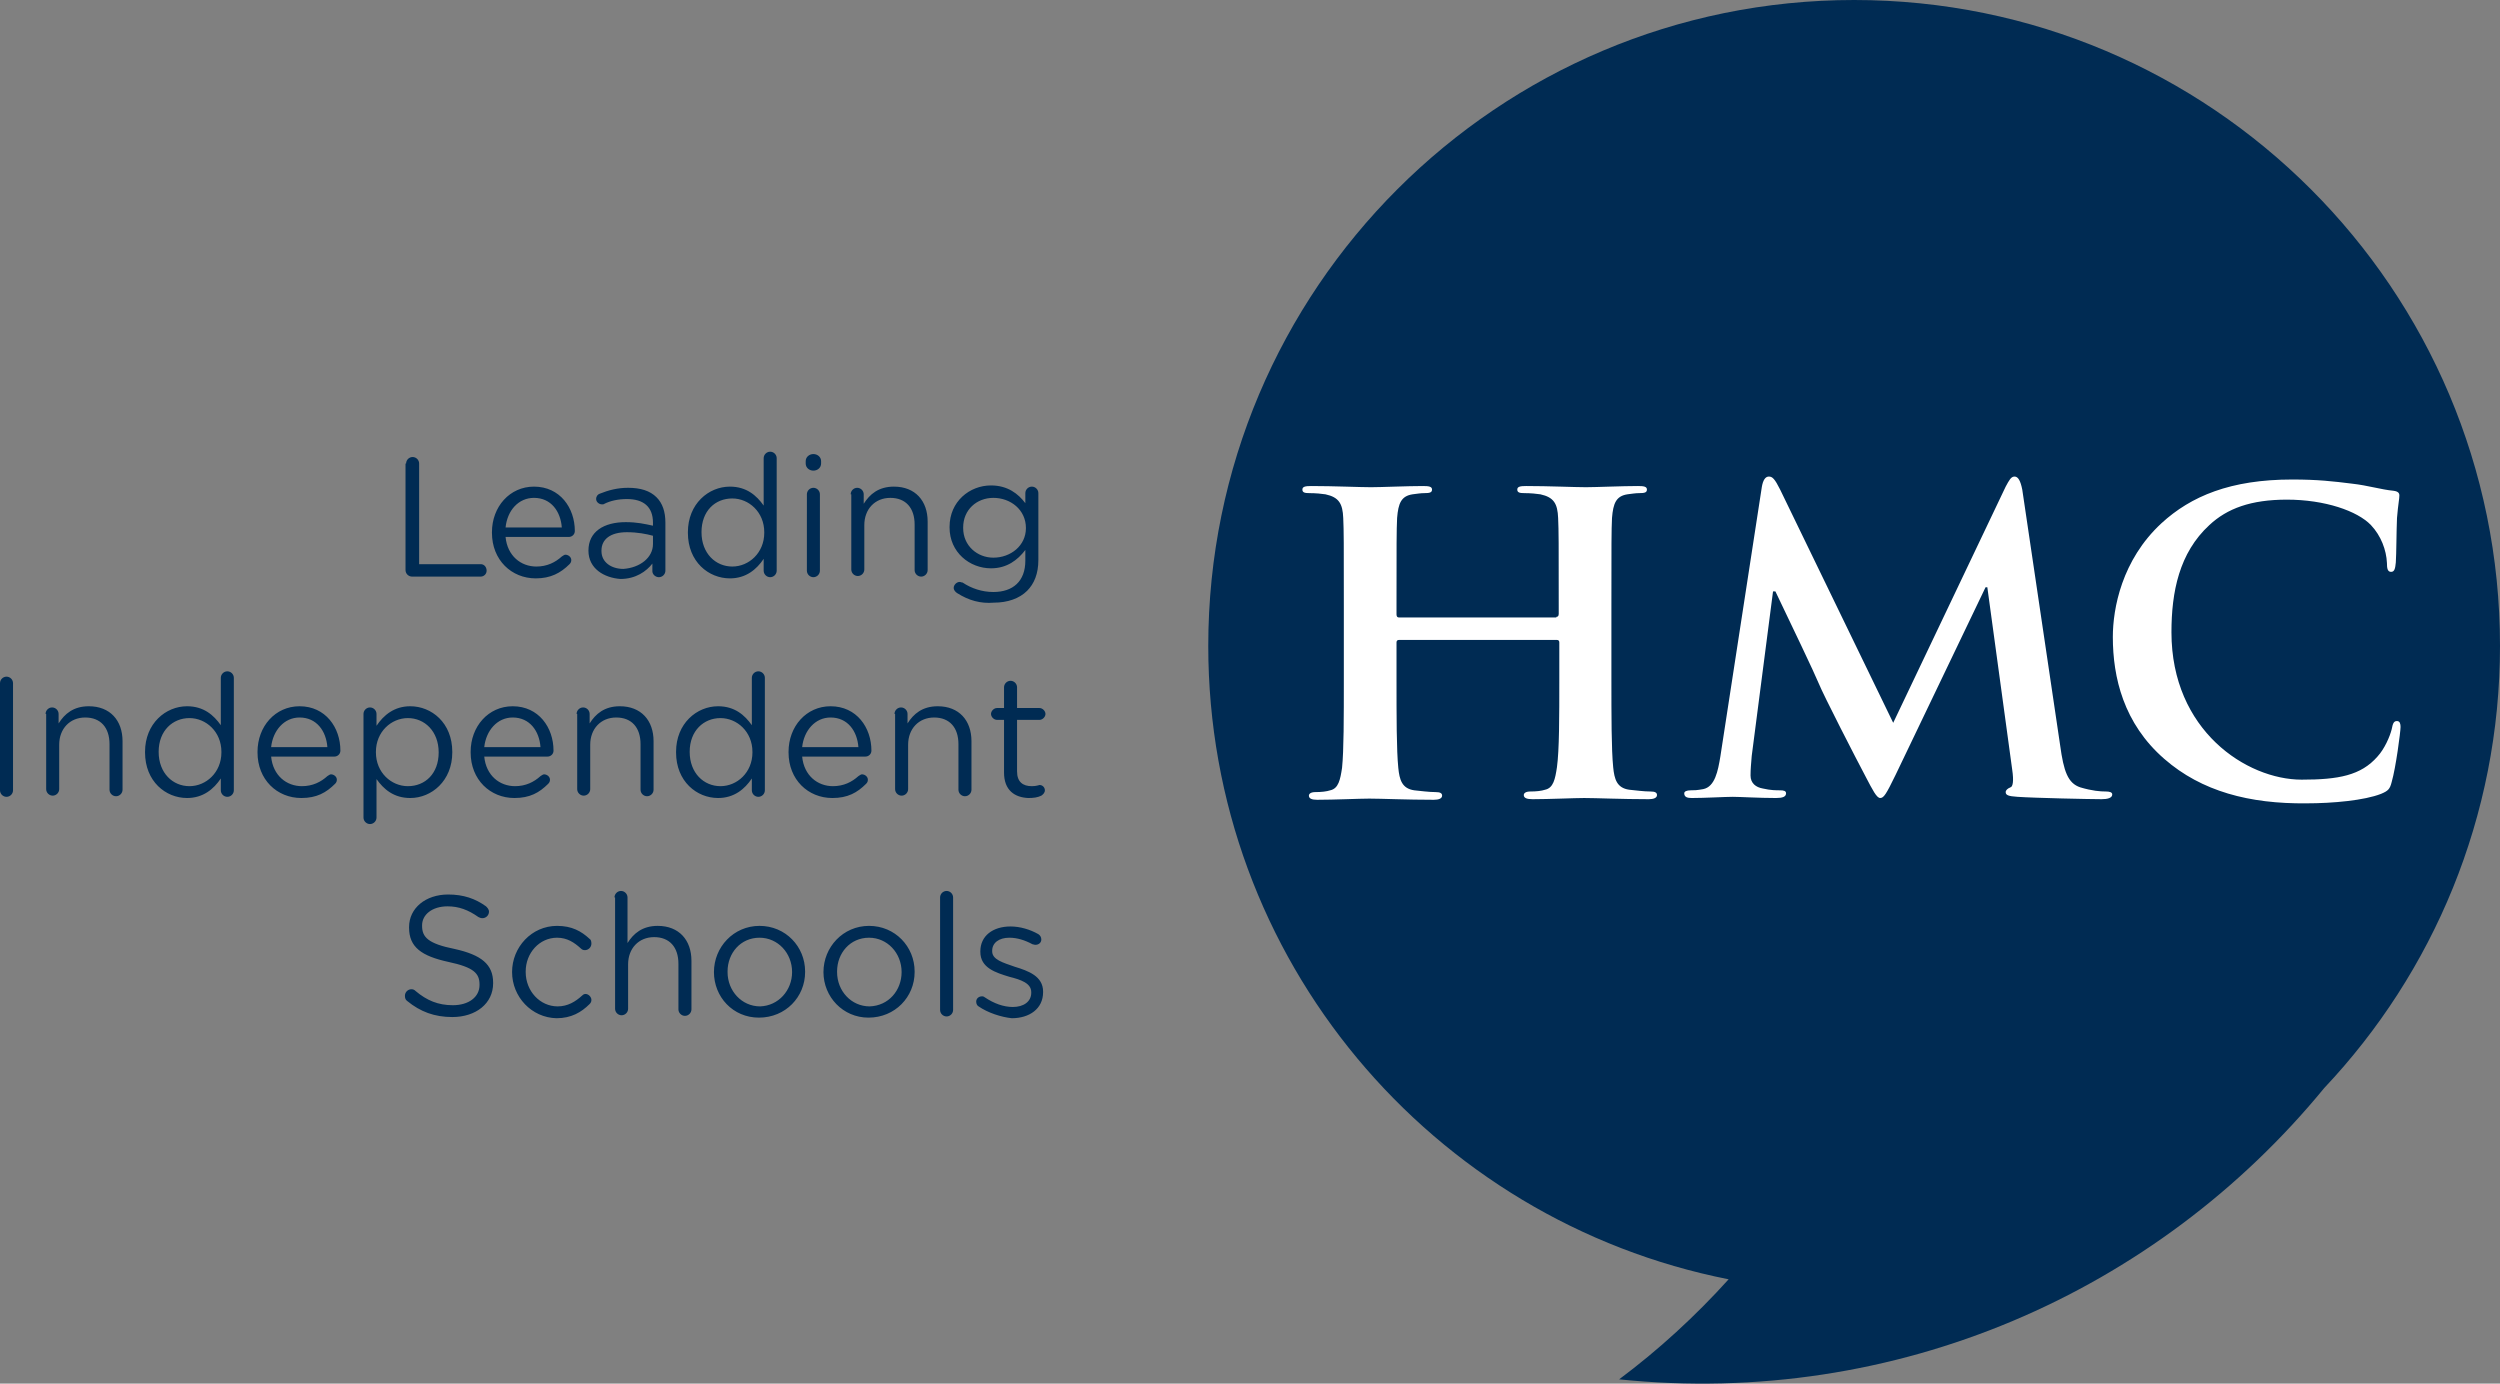
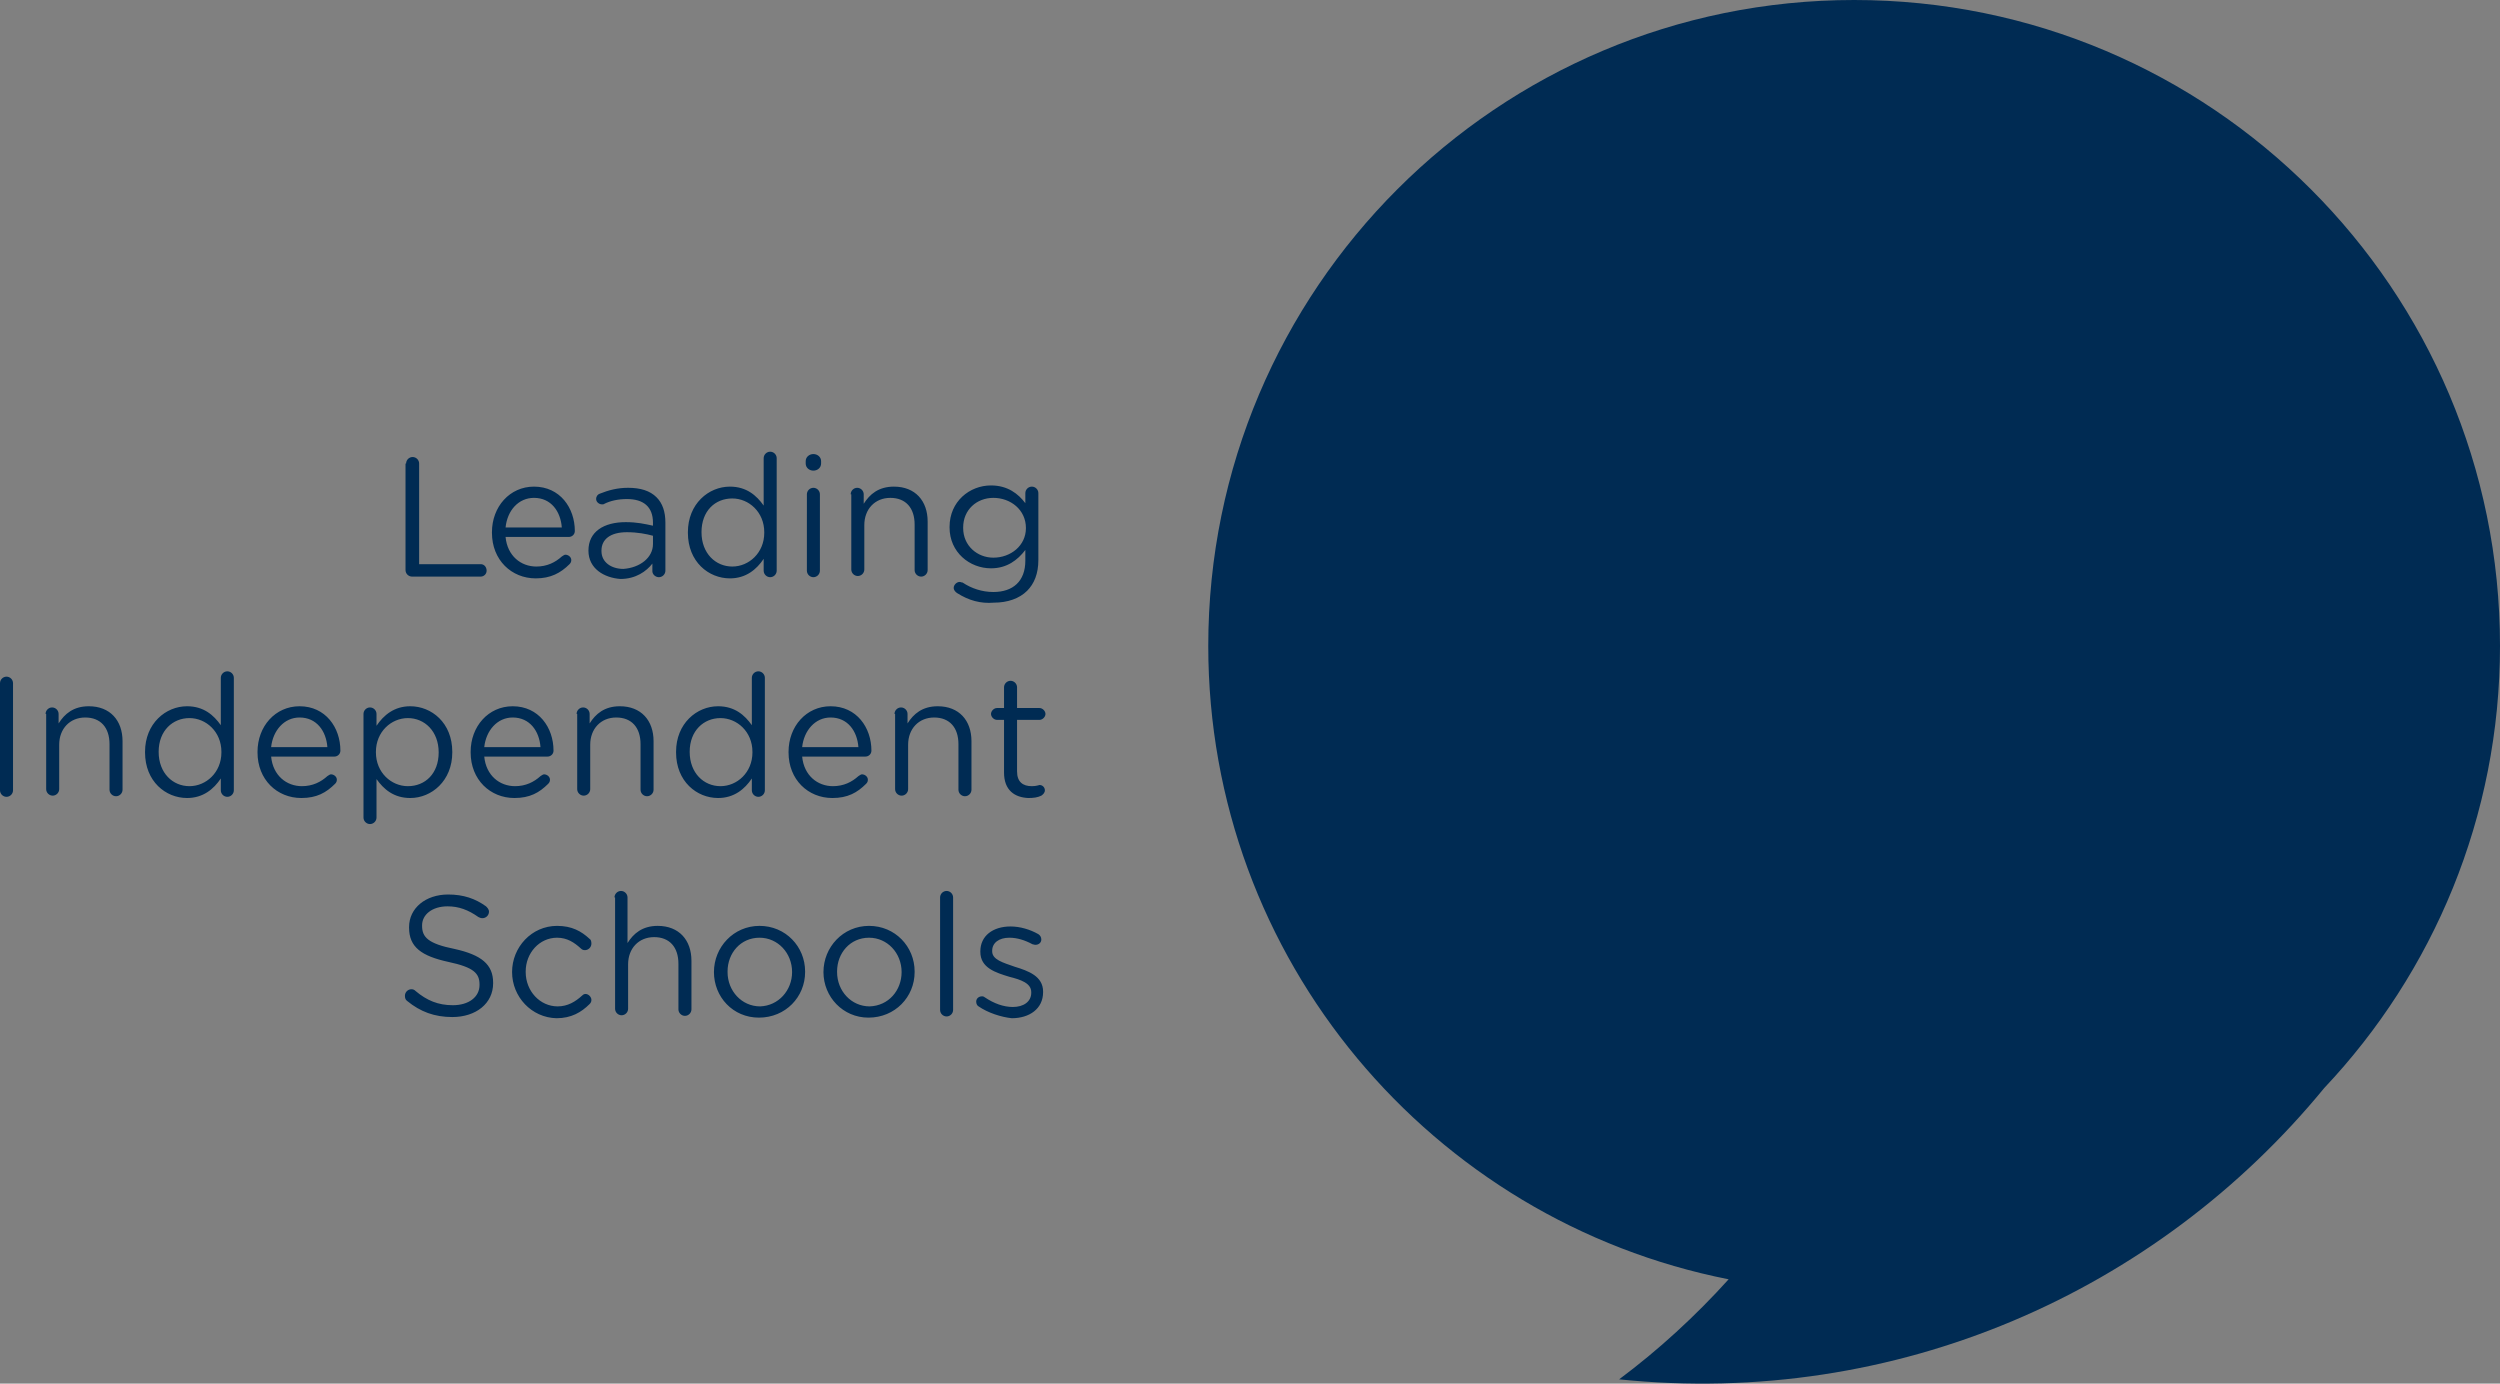
<svg xmlns="http://www.w3.org/2000/svg" viewBox="0 0 422.3 233.72" xml:space="preserve">
  <rect x="0" y="0" width="422.3" height="233.72" fill="#808080" stroke="none" />
  <path d="M68.6 78.3c0-.6.5-1.1 1.1-1.1s1.1.5 1.1 1.1v17h10.4c.6 0 1 .5 1 1.1s-.5 1-1 1H69.6c-.6 0-1.1-.5-1.1-1.1v-18h.1zm26.3 10.8c-.2-2.7-1.8-5-4.7-5-2.6 0-4.5 2.1-4.8 5h9.5zm-4.4 8.6c-4.1 0-7.4-3.1-7.4-7.7v-.1c0-4.3 3-7.7 7.1-7.7 4.4 0 6.9 3.6 6.9 7.5 0 .6-.5 1-1 1H85.4c.3 3.2 2.6 5 5.2 5 1.8 0 3.2-.7 4.3-1.7.2-.1.4-.3.6-.3.5 0 1 .4 1 .9 0 .3-.1.5-.3.7-1.5 1.5-3.2 2.4-5.7 2.4m19.8-5.8v-1.4c-1.1-.3-2.6-.6-4.4-.6-2.8 0-4.3 1.2-4.3 3.1v.1c0 1.9 1.7 3 3.7 3 2.8-.2 5-1.9 5-4.2M99.4 93c0-3.2 2.6-4.8 6.3-4.8 1.9 0 3.2.3 4.6.6v-.5c0-2.7-1.6-4-4.4-4-1.5 0-2.8.3-3.8.8-.1.1-.3.1-.4.1-.5 0-1-.4-1-.9s.3-.8.6-.9c1.5-.6 3-1 4.8-1 2.1 0 3.7.5 4.8 1.6 1 1 1.5 2.4 1.5 4.3v8.1c0 .6-.5 1.1-1.1 1.1s-1.1-.5-1.1-1v-1.3c-1 1.3-2.8 2.6-5.4 2.6-2.7-.2-5.4-1.7-5.4-4.8m19.1-3.1c0 3.6 2.4 5.8 5.2 5.8s5.4-2.3 5.4-5.7v-.1c0-3.4-2.6-5.7-5.4-5.7-2.9 0-5.2 2.1-5.2 5.7m12.7 6.5c0 .6-.5 1.1-1.1 1.1s-1.1-.5-1.1-1.1v-2c-1.2 1.8-3 3.3-5.7 3.3-3.6 0-7.1-2.8-7.1-7.7v-.1c0-4.8 3.5-7.7 7.1-7.7 2.8 0 4.5 1.5 5.7 3.2v-8c0-.6.5-1.1 1.1-1.1s1.1.5 1.1 1.1v19zm5.1-12.9c0-.6.5-1.1 1.1-1.1s1.1.5 1.1 1.1v12.9c0 .6-.5 1.1-1.1 1.1s-1.1-.5-1.1-1.1V83.5zm-.2-5.6c0-.7.6-1.2 1.3-1.2s1.3.5 1.3 1.2v.4c0 .7-.6 1.2-1.3 1.2s-1.3-.5-1.3-1.2v-.4zm7.6 5.6c0-.6.5-1.1 1.1-1.1s1.1.5 1.1 1.1v1.6c1-1.6 2.5-2.9 5.1-2.9 3.6 0 5.7 2.4 5.7 5.9v8.2c0 .6-.5 1.1-1.1 1.1s-1.1-.5-1.1-1.1v-7.7c0-2.8-1.5-4.5-4.1-4.5S146 86 146 88.7v7.5c0 .6-.5 1.1-1.1 1.1s-1.1-.5-1.1-1.1V83.5h-.1zm29.6 5.7c0-3.1-2.6-5.1-5.5-5.1-2.8 0-5.1 2-5.1 5v.1c0 3 2.4 5 5.1 5 2.9 0 5.5-2 5.5-5m-11.6 11c-.3-.2-.6-.5-.6-.9 0-.5.5-1 1-1 .2 0 .3.1.5.1 1.5 1 3.3 1.6 5.2 1.6 3.3 0 5.4-1.8 5.4-5.3v-1.8c-1.3 1.7-3.1 3.1-5.8 3.1-3.6 0-7-2.7-7-6.9V89c0-4.3 3.4-7 7-7 2.8 0 4.6 1.4 5.8 3v-1.7c0-.6.5-1.1 1.1-1.1s1.1.5 1.1 1.1v11.3c0 2.3-.7 4-1.9 5.2-1.3 1.3-3.3 2-5.6 2-2.3.2-4.3-.4-6.2-1.6M0 115.4c0-.6.5-1.1 1.1-1.1s1.1.5 1.1 1.1v18.1c0 .6-.5 1.1-1.1 1.1s-1.1-.5-1.1-1.1v-18.1zm7.7 5.2c0-.6.5-1.1 1.1-1.1s1.1.5 1.1 1.1v1.6c1-1.6 2.5-2.9 5.1-2.9 3.6 0 5.7 2.4 5.7 5.9v8.2c0 .6-.5 1.1-1.1 1.1s-1.1-.5-1.1-1.1v-7.7c0-2.8-1.5-4.5-4.1-4.5s-4.4 1.9-4.4 4.6v7.5c0 .6-.5 1.1-1.1 1.1s-1.1-.5-1.1-1.1v-12.7h-.1zm19.1 6.4c0 3.6 2.4 5.8 5.2 5.8 2.8 0 5.4-2.3 5.4-5.7v-.1c0-3.4-2.6-5.7-5.4-5.7-2.8 0-5.2 2.1-5.2 5.7m12.7 6.5c0 .6-.5 1.1-1.1 1.1s-1.1-.5-1.1-1.1v-2c-1.2 1.8-3 3.3-5.7 3.3-3.6 0-7.1-2.8-7.1-7.7v-.1c0-4.8 3.5-7.7 7.1-7.7 2.8 0 4.5 1.5 5.7 3.2v-8c0-.6.5-1.1 1.1-1.1s1.1.5 1.1 1.1v19zm15.8-7.3c-.2-2.7-1.8-5-4.7-5-2.6 0-4.5 2.2-4.8 5h9.5zm-4.4 8.6c-4.1 0-7.4-3.1-7.4-7.7v-.1c0-4.3 3-7.7 7.1-7.7 4.4 0 6.9 3.6 6.9 7.5 0 .6-.5 1-1 1H45.8c.3 3.2 2.6 5 5.2 5 1.8 0 3.2-.7 4.3-1.7.2-.1.4-.3.6-.3.5 0 1 .4 1 .9 0 .3-.1.5-.3.7-1.5 1.5-3.1 2.4-5.7 2.4m23.2-7.7c0-3.6-2.4-5.8-5.2-5.8s-5.4 2.3-5.4 5.7v.1c0 3.4 2.6 5.7 5.4 5.7 2.9 0 5.2-2.1 5.2-5.7m-12.7-6.5c0-.6.5-1.1 1.1-1.1s1.1.5 1.1 1.1v2c1.2-1.8 3-3.3 5.7-3.3 3.6 0 7.1 2.8 7.1 7.7v.1c0 4.8-3.5 7.7-7.1 7.7-2.8 0-4.5-1.5-5.7-3.2v6.5c0 .6-.5 1.1-1.1 1.1s-1.1-.5-1.1-1.1v-17.5zm29.9 5.6c-.2-2.7-1.8-5-4.7-5-2.6 0-4.5 2.2-4.8 5h9.5zm-4.4 8.6c-4.1 0-7.4-3.1-7.4-7.7v-.1c0-4.3 3-7.7 7.1-7.7 4.4 0 6.9 3.6 6.9 7.5 0 .6-.5 1-1 1H81.8c.3 3.2 2.6 5 5.2 5 1.8 0 3.2-.7 4.3-1.7.2-.1.4-.3.6-.3.5 0 1 .4 1 .9 0 .3-.1.5-.3.7-1.5 1.5-3.1 2.4-5.7 2.4m10.5-14.2c0-.6.5-1.1 1.1-1.1s1.1.5 1.1 1.1v1.6c1-1.6 2.5-2.9 5.1-2.9 3.6 0 5.7 2.4 5.7 5.9v8.2c0 .6-.5 1.1-1.1 1.1s-1.1-.5-1.1-1.1v-7.7c0-2.8-1.5-4.5-4.1-4.5s-4.4 1.9-4.4 4.6v7.5c0 .6-.5 1.1-1.1 1.1s-1.1-.5-1.1-1.1v-12.7h-.1zm19.1 6.4c0 3.6 2.4 5.8 5.2 5.8s5.4-2.3 5.4-5.7v-.1c0-3.4-2.6-5.7-5.4-5.7-2.8 0-5.2 2.1-5.2 5.7m12.7 6.5c0 .6-.5 1.1-1.1 1.1s-1.1-.5-1.1-1.1v-2c-1.2 1.8-3 3.3-5.7 3.3-3.6 0-7.1-2.8-7.1-7.7v-.1c0-4.8 3.5-7.7 7.1-7.7 2.8 0 4.5 1.5 5.7 3.2v-8c0-.6.5-1.1 1.1-1.1s1.1.5 1.1 1.1v19zm15.8-7.3c-.2-2.7-1.8-5-4.7-5-2.6 0-4.5 2.2-4.8 5h9.5zm-4.4 8.6c-4.1 0-7.4-3.1-7.4-7.7v-.1c0-4.3 3-7.7 7.1-7.7 4.4 0 6.9 3.6 6.9 7.5 0 .6-.5 1-1 1h-10.7c.3 3.2 2.6 5 5.2 5 1.8 0 3.2-.7 4.3-1.7.2-.1.4-.3.6-.3.5 0 1 .4 1 .9 0 .3-.1.5-.3.7-1.5 1.5-3.1 2.4-5.7 2.4m10.5-14.2c0-.6.5-1.1 1.1-1.1s1.1.5 1.1 1.1v1.6c1-1.6 2.5-2.9 5.1-2.9 3.6 0 5.7 2.4 5.7 5.9v8.2c0 .6-.5 1.1-1.1 1.1s-1.1-.5-1.1-1.1v-7.7c0-2.8-1.5-4.5-4.1-4.5s-4.4 1.9-4.4 4.6v7.5c0 .6-.5 1.1-1.1 1.1s-1.1-.5-1.1-1.1v-12.7h-.1zm18.5 9.9v-8.9h-1.2c-.5 0-1-.5-1-1s.5-1 1-1h1.2v-3.5c0-.6.5-1.1 1.1-1.1s1.1.5 1.1 1.1v3.5h3.8c.5 0 1 .5 1 1s-.5 1-1 1h-3.8v8.7c0 1.8 1 2.5 2.5 2.5.8 0 1.2-.2 1.3-.2.5 0 .9.4.9.9 0 .4-.3.7-.6.9-.6.3-1.3.4-2.2.4-2.3-.1-4.1-1.3-4.1-4.3M68.8 169.1c-.3-.2-.4-.5-.4-.9 0-.6.5-1.1 1.1-1.1.3 0 .5.1.7.3 1.9 1.6 3.8 2.4 6.3 2.4 2.7 0 4.5-1.4 4.5-3.4v-.1c0-1.9-1-2.9-5.2-3.8-4.6-1-6.7-2.5-6.7-5.8v-.1c0-3.2 2.8-5.5 6.6-5.5 2.6 0 4.6.7 6.4 2 .2.2.5.5.5.9 0 .6-.5 1.1-1.1 1.1-.3 0-.5-.1-.7-.2-1.7-1.2-3.3-1.8-5.2-1.8-2.6 0-4.3 1.4-4.3 3.2v.1c0 1.9 1 3 5.5 3.9 4.5 1 6.5 2.6 6.5 5.7v.1c0 3.4-2.9 5.7-6.9 5.7-3 0-5.4-.9-7.6-2.7m17.7-4.9c0-4.2 3.3-7.8 7.6-7.8 2.5 0 4.1.9 5.5 2.2.2.1.3.4.3.8 0 .6-.5 1.1-1.1 1.1-.3 0-.5-.1-.7-.3-1.1-1-2.3-1.8-4-1.8-3 0-5.3 2.6-5.3 5.7v.1c0 3.2 2.4 5.8 5.4 5.8 1.7 0 3-.8 4.1-1.8.1-.1.3-.3.6-.3.5 0 1 .5 1 1 0 .3-.1.5-.3.7-1.4 1.4-3.1 2.4-5.6 2.4-4.2-.1-7.5-3.6-7.5-7.8m17.3-12.6c0-.6.5-1.1 1.1-1.1s1.1.5 1.1 1.1v7.7c1-1.6 2.5-2.9 5.1-2.9 3.6 0 5.7 2.4 5.7 5.9v8.2c0 .6-.5 1.1-1.1 1.1s-1.1-.5-1.1-1.1v-7.7c0-2.8-1.5-4.5-4.1-4.5s-4.4 1.9-4.4 4.6v7.5c0 .6-.5 1.1-1.1 1.1s-1.1-.5-1.1-1.1v-18.8h-.1zm30 12.6c0-3.2-2.4-5.8-5.5-5.8-3.2 0-5.4 2.6-5.4 5.7v.1c0 3.2 2.4 5.8 5.5 5.8 3.1-.1 5.4-2.7 5.4-5.8m-13.2 0c0-4.2 3.3-7.8 7.7-7.8s7.7 3.5 7.7 7.7v.1c0 4.2-3.3 7.7-7.8 7.7-4.4 0-7.6-3.5-7.6-7.7m31.7 0c0-3.2-2.4-5.8-5.5-5.8-3.2 0-5.4 2.6-5.4 5.7v.1c0 3.2 2.4 5.8 5.5 5.8 3.2-.1 5.4-2.7 5.4-5.8m-13.2 0c0-4.2 3.3-7.8 7.7-7.8s7.7 3.5 7.7 7.7v.1c0 4.2-3.3 7.7-7.8 7.7-4.3 0-7.6-3.5-7.6-7.7m19.7-12.6c0-.6.5-1.1 1.1-1.1s1.1.5 1.1 1.1v19c0 .6-.5 1.1-1.1 1.1s-1.1-.5-1.1-1.1v-19zm6.5 18.4c-.2-.1-.4-.4-.4-.8 0-.5.4-.9 1-.9.2 0 .4.1.5.2 1.5 1 3.1 1.6 4.7 1.6 1.8 0 3.1-.9 3.1-2.4v-.1c0-1.5-1.7-2.1-3.7-2.6-2.3-.7-4.9-1.5-4.9-4.2v-.1c0-2.6 2.1-4.2 5.1-4.2 1.6 0 3.3.5 4.7 1.3.3.2.5.5.5.9 0 .5-.4.9-1 .9-.2 0-.4-.1-.5-.1-1.3-.7-2.6-1.1-3.9-1.1-1.8 0-2.9.9-2.9 2.2v.1c0 1.4 1.8 1.9 3.8 2.6 2.3.7 4.8 1.6 4.8 4.2v.1c0 2.8-2.3 4.4-5.3 4.4-1.8-.2-4-.9-5.6-2m257-60.9C422.3 48.9 373.5 0 313.2 0 253 0 204.1 48.8 204.1 109.1c0 53 37.8 97.1 87.9 107-5.6 6.2-11.8 11.9-18.5 16.9 46.8 4.8 90.8-14.7 119.1-49.2 18.4-19.5 29.7-45.8 29.7-74.7" style="fill:#002b53" />
-   <path d="M262.9 104.2c.2 0 .4-.1.4-.5v-1.4c0-10.6 0-12.6-.1-14.8-.1-2.4-.7-3.5-3-4-.6-.1-1.7-.2-2.7-.2-.8 0-1.2-.1-1.2-.6s.5-.6 1.5-.6c3.8 0 8.2.2 10.1.2 1.7 0 6.1-.2 8.8-.2 1 0 1.5.1 1.5.6s-.4.6-1.3.6c-.6 0-1.2.1-2 .2-1.9.3-2.4 1.5-2.6 4-.1 2.2-.1 4.2-.1 14.8v12.3c0 6.4 0 12 .3 15 .2 2 .6 3.5 2.7 3.8 1 .1 2.5.3 3.6.3.8 0 1.1.2 1.1.6 0 .5-.6.7-1.4.7-4.5 0-8.9-.2-10.9-.2-1.6 0-6 .2-8.7.2-1 0-1.5-.2-1.5-.7 0-.3.3-.6 1.1-.6 1 0 1.9-.1 2.5-.3 1.4-.3 1.7-1.8 2-3.8.4-2.9.4-8.5.4-14.9v-6.2c0-.3-.2-.4-.4-.4h-26.7c-.2 0-.4.1-.4.4v6.2c0 6.4 0 12 .3 15 .2 2 .6 3.5 2.7 3.8 1 .1 2.5.3 3.6.3.8 0 1.1.2 1.1.6 0 .5-.6.7-1.4.7-4.5 0-8.9-.2-10.9-.2-1.6 0-6 .2-8.8.2-.9 0-1.4-.2-1.4-.7 0-.3.3-.6 1.1-.6 1 0 1.9-.1 2.5-.3 1.4-.3 1.7-1.8 2-3.8.3-2.9.3-8.5.3-14.9v-12.5c0-10.6 0-12.6-.1-14.8-.1-2.4-.7-3.5-3-4-.6-.1-1.7-.2-2.7-.2-.8 0-1.2-.1-1.2-.6s.5-.6 1.5-.6c3.8 0 8.2.2 10.1.2 1.7 0 6.1-.2 8.8-.2 1 0 1.5.1 1.5.6s-.4.6-1.3.6c-.6 0-1.2.1-2 .2-1.9.3-2.4 1.5-2.6 4-.1 2.2-.1 4.2-.1 14.8v1.5c0 .4.2.5.4.5h26.6v-.1zm34.7-21.9c.2-1.2.6-1.8 1.2-1.8s1 .4 1.9 2.2l19.1 39.4 19-39.9c.6-1.1.9-1.7 1.5-1.7s1 .7 1.3 2.2l6.4 43.2c.6 4.4 1.3 6.4 3.4 7.1 2 .6 3.4.7 4.3.7.6 0 1.1.1 1.1.5 0 .6-.8.8-1.8.8-1.8 0-11.4-.2-14.2-.4-1.6-.1-2-.3-2-.8 0-.3.3-.6.8-.8.4-.1.6-1 .3-3l-4.2-30.8h-.3l-15.2 31.7c-1.6 3.3-2 3.9-2.6 3.9s-1.3-1.4-2.4-3.5c-1.7-3.2-7.2-13.9-8-15.9-.6-1.5-4.8-10.3-7.3-15.5h-.4l-3.6 27.8c-.1 1.3-.2 2.2-.2 3.3 0 1.3.9 2 2.1 2.2 1.3.3 2.2.3 2.9.3.6 0 1 .1 1 .5 0 .6-.6.8-1.7.8-2.9 0-6.1-.2-7.3-.2-1.3 0-4.7.2-6.9.2-.7 0-1.3-.1-1.3-.8 0-.3.4-.5 1.1-.5.6 0 1 0 2.1-.2 2-.4 2.5-3.1 2.9-5.5l7-45.5zm68 45.9c-6.9-6-8.7-13.8-8.7-20.6 0-4.8 1.5-13 8.2-19.2 5-4.6 11.7-7.4 22.1-7.4 4.3 0 6.9.3 10.1.7 2.7.3 4.9 1 7 1.2.8.1 1 .4 1 .8 0 .6-.2 1.4-.4 3.8-.1 2.3-.1 6.1-.2 7.5-.1 1-.2 1.6-.8 1.6-.6 0-.7-.6-.7-1.5-.1-2.2-1-4.6-2.7-6.4-2.3-2.4-7.8-4.3-14.2-4.3-6.1 0-10.1 1.5-13.1 4.3-5.1 4.7-6.4 11.3-6.4 18.1 0 16.6 12.7 24.9 22 24.9 6.2 0 10-.7 12.8-3.9 1.2-1.3 2.1-3.4 2.4-4.6.2-1.1.4-1.4.9-1.4s.6.5.6 1c0 .8-.8 6.9-1.5 9.3-.3 1.2-.6 1.5-1.8 2-2.8 1.1-8.1 1.6-12.6 1.6-9.6.1-17.7-2-24-7.5" style="fill:#fff" />
</svg>